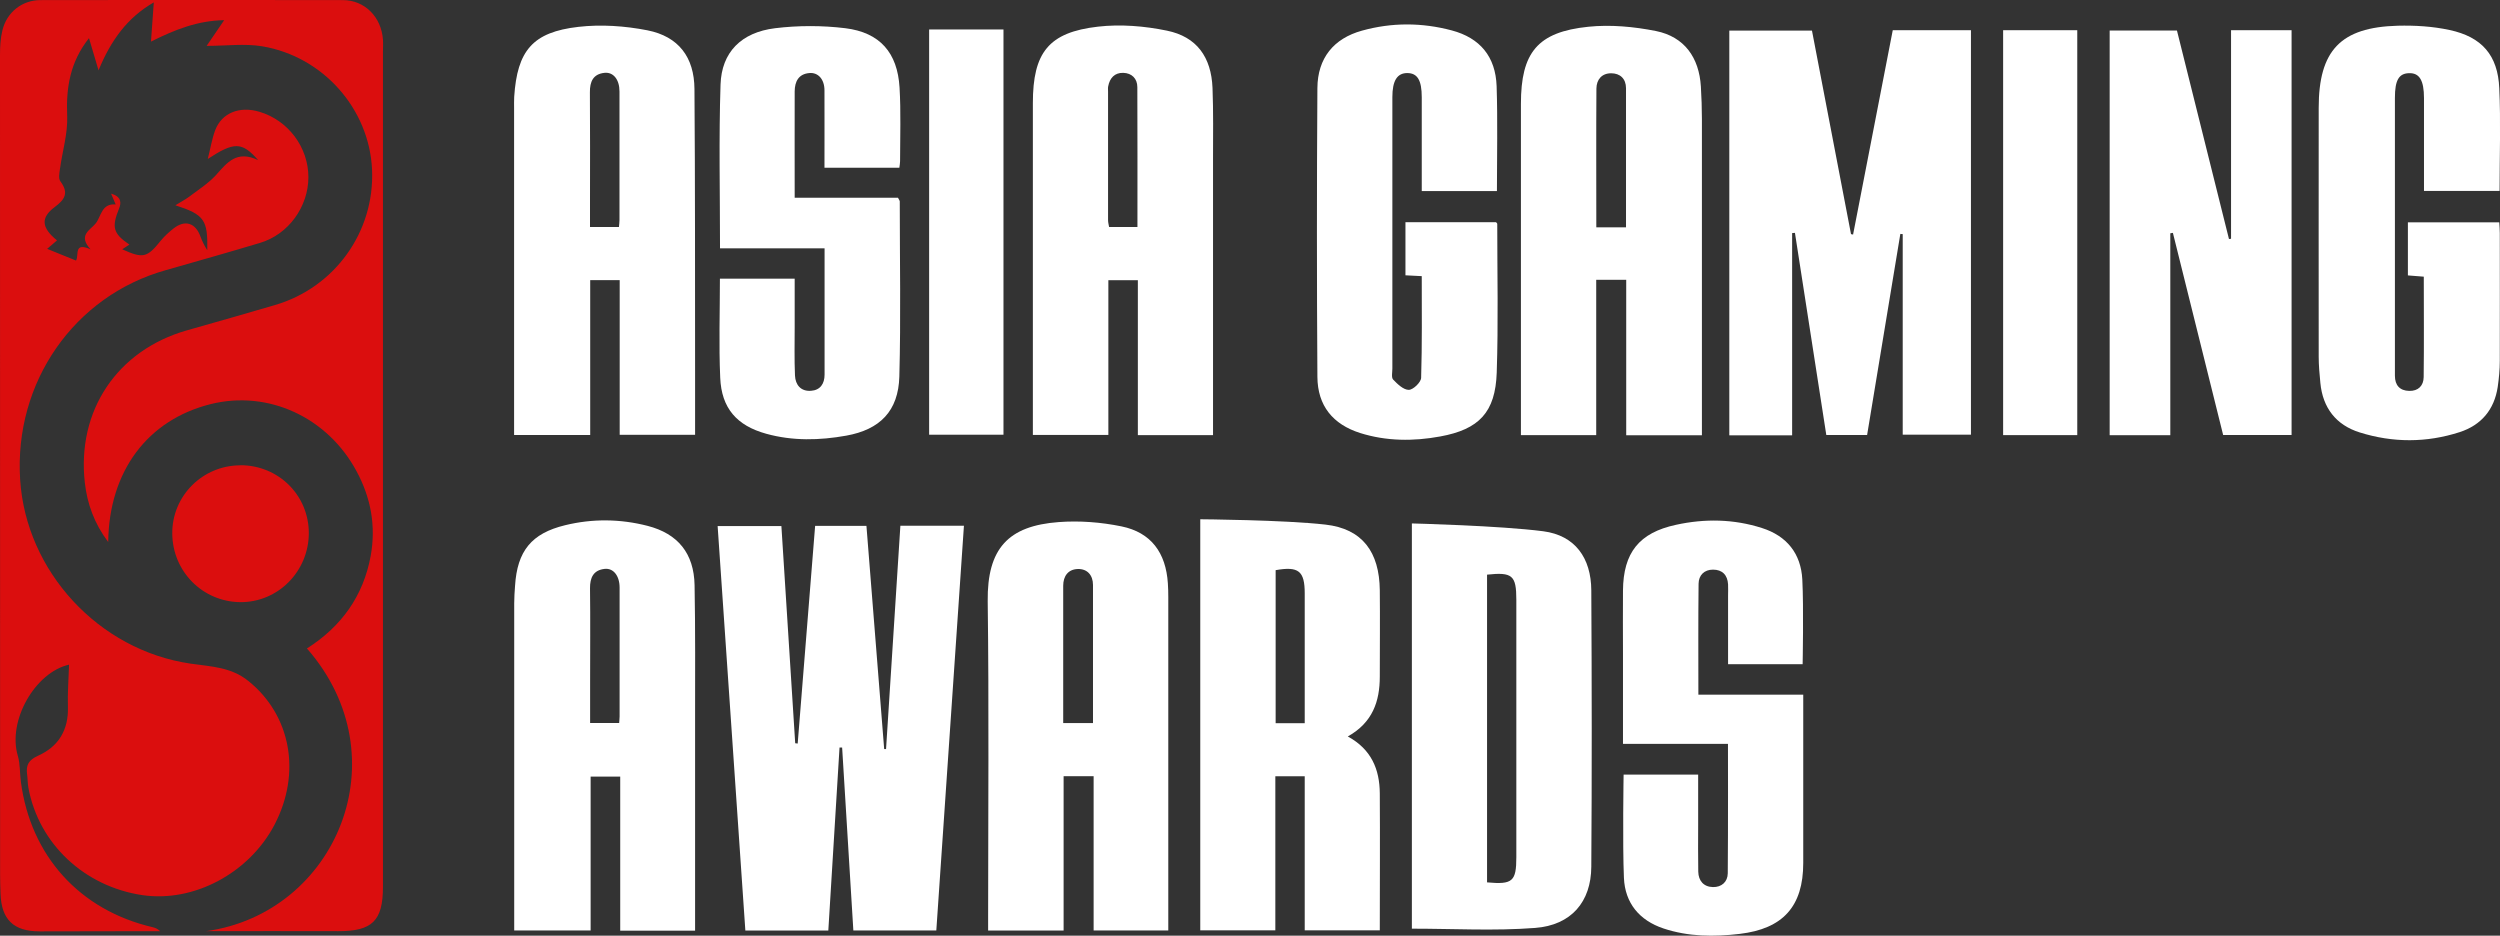
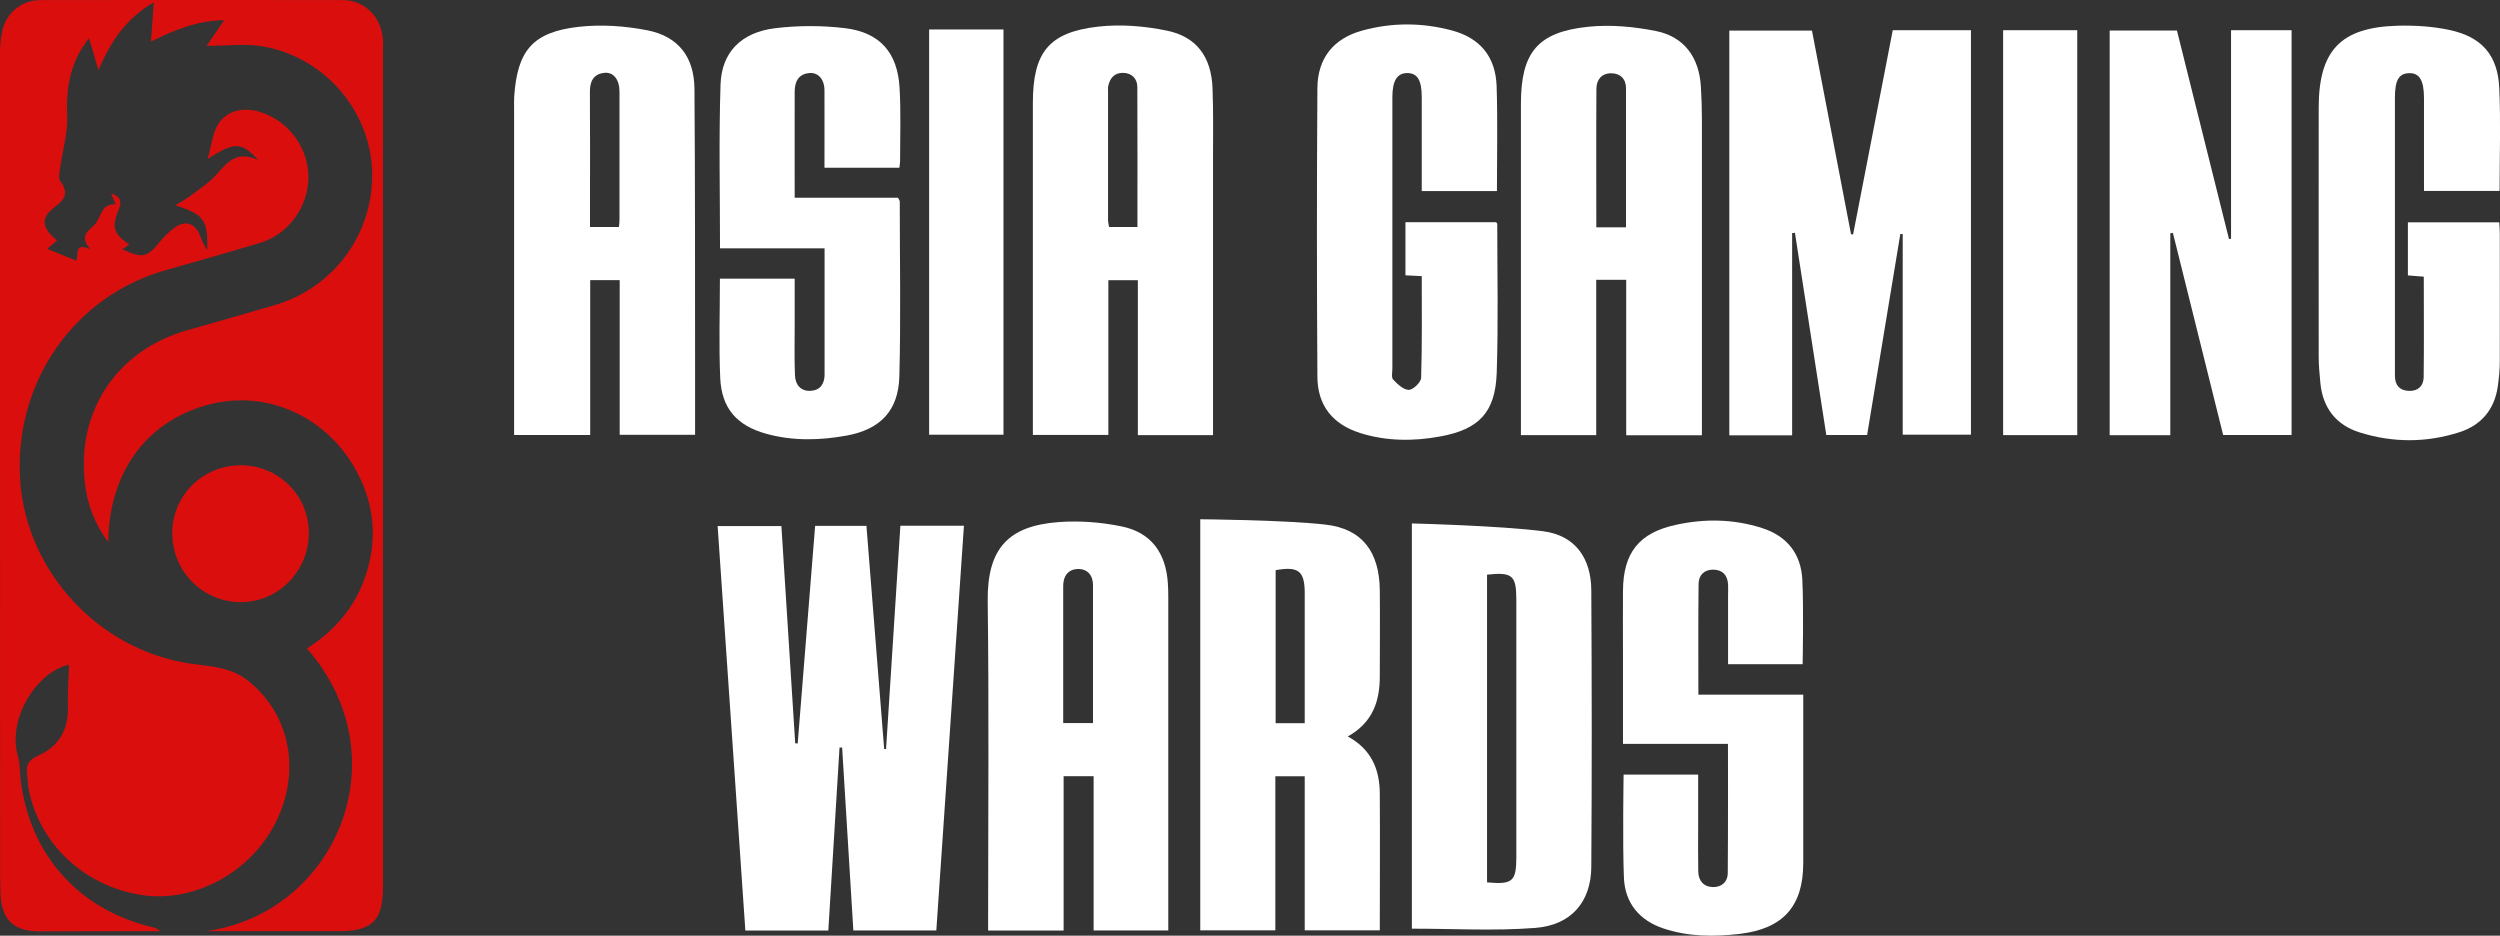
<svg xmlns="http://www.w3.org/2000/svg" width="171" height="64" viewBox="0 0 171 64" fill="none">
  <rect x="0" y="0" width="171" height="64" fill="#333333" stroke="none" />
  <g clip-path="url(#clip0_0_13936)">
    <path d="M14.106 63.692C22.984 62.448 27.515 51.81 20.995 44.354C23.339 42.867 24.852 40.779 25.356 38.019C25.725 35.982 25.37 34.051 24.39 32.236C22.401 28.532 18.339 26.666 14.418 27.639C10.107 28.711 7.458 32.214 7.401 37.076C6.442 35.796 5.966 34.452 5.803 33.022C5.242 28.075 8.026 23.957 12.777 22.598C14.794 22.026 16.812 21.454 18.822 20.861C22.913 19.66 25.64 15.835 25.448 11.596C25.264 7.471 22.117 3.867 17.934 3.167C16.733 2.967 15.462 3.138 14.134 3.138C14.496 2.602 14.88 2.044 15.334 1.379C13.544 1.408 11.996 2.009 10.327 2.845C10.398 1.887 10.455 1.065 10.519 0.164C8.715 1.201 7.585 2.752 6.74 4.811C6.492 3.967 6.3 3.338 6.087 2.609C4.801 4.232 4.51 5.984 4.595 7.935C4.645 9.122 4.269 10.33 4.105 11.531C4.063 11.817 3.985 12.211 4.127 12.396C4.702 13.176 4.475 13.619 3.743 14.162C2.763 14.892 2.834 15.578 3.899 16.443C3.629 16.672 3.388 16.879 3.225 17.022C3.828 17.265 4.517 17.544 5.199 17.823C5.426 17.458 5.007 16.536 6.193 17.051C5.298 16.085 6.193 15.728 6.549 15.278C6.925 14.799 6.946 13.898 7.912 13.984C7.827 13.776 7.749 13.59 7.6 13.247C8.31 13.447 8.303 13.883 8.147 14.255C7.628 15.535 7.728 15.971 8.85 16.729C8.686 16.836 8.523 16.943 8.36 17.051C9.794 17.701 10.057 17.63 11.002 16.457C11.25 16.15 11.556 15.878 11.861 15.635C12.643 15.013 13.367 15.235 13.708 16.171C13.829 16.5 13.985 16.815 14.177 17.115C14.219 15.034 13.978 14.684 11.996 14.041C12.366 13.812 12.671 13.655 12.941 13.454C13.573 12.976 14.262 12.539 14.787 11.96C15.533 11.124 16.187 10.252 17.657 10.952C16.549 9.687 16.009 9.694 14.212 10.874C14.397 10.144 14.496 9.508 14.716 8.915C15.164 7.721 16.386 7.235 17.756 7.649C19.717 8.236 21.094 10.08 21.094 12.118C21.094 14.141 19.731 16.035 17.785 16.614C15.64 17.258 13.488 17.866 11.336 18.48C5.071 20.239 0.952 26.152 1.378 32.807C1.776 39.085 6.747 44.468 13.019 45.39C14.411 45.597 15.803 45.612 17.003 46.591C19.887 48.922 20.633 52.854 18.779 56.407C17.046 59.724 13.246 61.748 9.73 61.226C5.767 60.632 2.663 57.723 1.946 53.905C1.889 53.597 1.896 53.283 1.854 52.968C1.769 52.339 1.953 51.982 2.607 51.689C3.999 51.067 4.695 49.937 4.645 48.35C4.617 47.378 4.695 46.398 4.723 45.462C2.408 45.984 0.497 49.294 1.222 51.71C1.385 52.268 1.349 52.883 1.428 53.476C2.095 58.545 5.455 62.248 10.412 63.413C10.597 63.456 10.774 63.521 10.952 63.692C10.732 63.692 10.505 63.692 10.284 63.692C7.756 63.692 5.235 63.706 2.706 63.706C0.923 63.706 0.092 62.892 0.036 61.118C0.021 60.69 0.007 60.261 0.007 59.839C0 41.151 0 22.463 0 3.774C0 3.21 0.028 2.631 0.163 2.08C0.462 0.843 1.499 0.014 2.756 0.007C9.652 -0.007 16.549 -0.007 23.445 0.007C24.951 0.007 26.087 1.165 26.194 2.716C26.215 2.974 26.194 3.231 26.194 3.489C26.194 22.548 26.194 41.601 26.194 60.661C26.194 62.992 25.455 63.699 23.126 63.692C20.114 63.678 17.11 63.692 14.098 63.692H14.106Z" fill="#DB0E0E" />
    <path d="M122.575 29.776H118.285V2.095H123.939C124.827 6.706 125.714 11.36 126.609 16.014C126.652 16.021 126.702 16.028 126.751 16.043C127.653 11.396 128.555 6.742 129.465 2.066H134.813V29.733H130.146V16.014C130.09 16.014 130.033 16.007 129.983 16C129.223 20.582 128.47 25.172 127.71 29.755H124.919C124.202 25.129 123.484 20.532 122.774 15.928C122.71 15.928 122.646 15.935 122.582 15.943V29.769L122.575 29.776Z" fill="white" />
    <path d="M53.447 35.982C53.767 40.958 54.079 45.898 54.392 50.838C54.448 50.838 54.505 50.852 54.562 50.859C54.96 45.912 55.358 40.958 55.755 35.968H59.264C59.669 41.051 60.478 51.238 60.478 51.238C60.478 51.238 60.564 51.238 60.606 51.238C60.933 46.155 61.26 41.072 61.586 35.96H65.933C65.301 45.161 64.676 54.384 64.044 63.642H58.369C58.113 59.467 57.858 55.299 57.602 51.131H57.424C57.169 55.292 56.913 59.453 56.657 63.65H50.982C50.35 54.427 49.718 45.233 49.086 35.982H53.447Z" fill="white" />
    <path d="M148.449 29.769H144.301V2.087H148.903C150.089 6.827 151.275 11.589 152.462 16.35C152.511 16.35 152.561 16.336 152.604 16.329V2.066H156.744V29.755H152.064C150.92 25.158 149.777 20.547 148.626 15.928C148.569 15.935 148.505 15.95 148.449 15.957V29.769Z" fill="white" />
    <path d="M35.164 29.755V28.797C35.164 21.662 35.164 14.535 35.164 7.4C35.164 7.142 35.157 6.885 35.171 6.628C35.377 3.468 36.428 2.195 39.567 1.837C41.116 1.659 42.749 1.773 44.283 2.073C46.414 2.495 47.487 3.911 47.501 6.091C47.551 12.54 47.536 18.988 47.544 25.43C47.544 26.853 47.544 28.275 47.544 29.741H42.387V19.16H40.37V29.755H35.164ZM42.337 15.528C42.352 15.328 42.373 15.192 42.373 15.056C42.373 12.125 42.373 9.187 42.373 6.256C42.373 5.441 41.954 4.912 41.336 4.983C40.569 5.069 40.342 5.584 40.349 6.313C40.37 8.765 40.356 11.21 40.356 13.662C40.356 14.277 40.356 14.892 40.356 15.528H42.33H42.337Z" fill="white" />
    <path d="M116.418 29.77H111.233V19.139H109.181V29.762H104.031V28.847C104.031 21.598 104.031 14.356 104.031 7.107C104.031 3.596 105.161 2.188 108.641 1.83C110.161 1.673 111.766 1.823 113.272 2.123C115.211 2.517 116.219 3.932 116.34 5.92C116.383 6.656 116.411 7.4 116.411 8.143C116.411 15.021 116.411 21.891 116.411 28.769V29.77H116.418ZM111.219 15.55C111.219 12.347 111.219 9.194 111.219 6.034C111.219 5.391 110.821 5.012 110.203 5.012C109.564 5.012 109.202 5.441 109.195 6.056C109.173 9.208 109.188 12.361 109.188 15.55H111.226H111.219Z" fill="white" />
-     <path d="M47.551 63.657H42.423V53.119H40.399V63.642H35.172V62.749C35.172 55.585 35.172 48.429 35.172 41.265C35.172 40.865 35.2 40.472 35.229 40.072C35.378 37.691 36.351 36.483 38.652 35.925C40.527 35.467 42.423 35.489 44.291 35.968C46.373 36.504 47.466 37.855 47.509 40.021C47.566 43.103 47.544 46.184 47.544 49.265C47.544 53.769 47.544 58.281 47.544 62.785V63.657H47.551ZM42.352 49.444C42.36 49.273 42.381 49.137 42.381 49.008C42.381 46.07 42.381 43.131 42.381 40.193C42.381 39.385 41.955 38.842 41.351 38.913C40.591 38.999 40.35 39.507 40.357 40.243C40.385 42.381 40.364 44.518 40.364 46.663C40.364 47.593 40.364 48.522 40.364 49.451H42.352V49.444Z" fill="white" />
    <path d="M82.971 29.762H77.829V19.167H75.812V29.748H70.648V28.862C70.648 21.591 70.648 14.32 70.648 7.049C70.648 3.603 71.721 2.209 75.102 1.823C76.643 1.645 78.284 1.78 79.811 2.095C81.856 2.51 82.85 3.904 82.936 6.013C83 7.636 82.971 9.266 82.971 10.889C82.971 16.965 82.971 23.035 82.971 29.112V29.77V29.762ZM77.801 15.528C77.801 12.283 77.808 9.123 77.794 5.963C77.794 5.369 77.41 4.998 76.828 4.983C76.238 4.969 75.904 5.341 75.798 5.913C75.776 6.02 75.791 6.141 75.791 6.256C75.791 9.194 75.791 12.125 75.791 15.064C75.791 15.221 75.84 15.378 75.862 15.528H77.801Z" fill="white" />
    <path d="M72.744 63.65H67.588C67.588 63.307 67.588 62.999 67.588 62.692C67.588 55.507 67.652 48.315 67.559 41.13C67.517 37.505 68.973 35.968 72.41 35.711C73.831 35.603 75.308 35.718 76.707 36.004C78.732 36.418 79.747 37.805 79.882 39.9C79.904 40.215 79.911 40.529 79.911 40.837C79.911 48.136 79.911 55.443 79.911 62.742V63.643H74.804V53.09H72.751V63.65H72.744ZM74.761 49.459C74.761 46.27 74.761 43.139 74.761 40.014C74.761 39.342 74.371 38.899 73.717 38.921C73.071 38.942 72.723 39.392 72.723 40.072C72.723 41.666 72.723 43.26 72.723 44.854C72.723 46.384 72.723 47.907 72.723 49.459H74.769H74.761Z" fill="white" />
    <path d="M92.19 50.374C93.81 51.26 94.364 52.626 94.378 54.263C94.399 57.373 94.378 60.476 94.378 63.636H89.243V53.098H87.233V63.636H82.098V35.518C82.098 35.518 87.829 35.56 90.656 35.882C93.199 36.168 94.35 37.77 94.378 40.372C94.399 42.338 94.378 44.304 94.378 46.277C94.378 47.972 93.888 49.423 92.19 50.374ZM89.243 49.466C89.243 46.449 89.243 43.518 89.243 40.586C89.243 39.056 88.824 38.72 87.254 38.999V49.466H89.25H89.243Z" fill="white" />
    <path d="M96.572 63.521V35.803C96.572 35.803 102.609 35.953 105.564 36.339C107.737 36.625 108.831 38.163 108.845 40.379C108.881 46.684 108.888 52.983 108.845 59.288C108.831 61.684 107.475 63.285 104.996 63.471C102.219 63.685 99.406 63.521 96.579 63.521H96.572ZM101.714 60.354C103.462 60.518 103.717 60.289 103.717 58.624C103.717 52.754 103.717 46.885 103.717 41.022C103.717 39.356 103.447 39.12 101.714 39.306V60.354Z" fill="white" />
    <path d="M170.971 13.062H165.801C165.801 10.917 165.801 8.815 165.801 6.713C165.801 5.491 165.488 4.976 164.764 5.005C164.075 5.033 163.812 5.491 163.812 6.699C163.812 12.833 163.812 18.967 163.812 25.101C163.812 25.301 163.812 25.502 163.812 25.702C163.812 26.352 164.146 26.724 164.792 26.738C165.41 26.753 165.772 26.381 165.779 25.795C165.808 23.521 165.787 21.241 165.787 18.924C165.396 18.896 165.069 18.867 164.7 18.838V15.207H170.95C170.964 15.457 170.986 15.7 170.986 15.95C170.986 18.86 170.993 21.77 170.986 24.679C170.986 25.273 170.929 25.873 170.844 26.467C170.609 28.025 169.714 29.076 168.251 29.555C165.978 30.291 163.67 30.291 161.397 29.576C159.785 29.069 158.876 27.896 158.713 26.195C158.656 25.602 158.599 25.001 158.599 24.408C158.592 18.731 158.599 13.055 158.599 7.378C158.599 3.453 160.097 1.866 164.004 1.759C165.183 1.73 166.397 1.802 167.548 2.052C169.764 2.524 170.851 3.782 170.95 6.027C171.057 8.358 170.971 10.703 170.971 13.083V13.062Z" fill="white" />
    <path d="M102.383 13.069H97.248C97.248 10.91 97.248 8.786 97.248 6.656C97.248 5.49 96.957 5.004 96.261 4.997C95.565 4.997 95.238 5.519 95.238 6.641C95.238 12.833 95.238 19.024 95.238 25.208C95.238 25.465 95.16 25.816 95.288 25.959C95.586 26.273 95.998 26.666 96.36 26.666C96.659 26.666 97.198 26.145 97.206 25.844C97.276 23.542 97.248 21.24 97.248 18.888C96.843 18.867 96.517 18.852 96.133 18.831V15.199H102.326C102.326 15.199 102.412 15.271 102.412 15.313C102.412 18.709 102.49 22.098 102.376 25.487C102.284 28.197 101.176 29.369 98.505 29.855C96.68 30.191 94.833 30.184 93.036 29.619C91.168 29.026 90.124 27.753 90.11 25.78C90.067 19.196 90.067 12.604 90.11 6.02C90.124 3.982 91.218 2.631 93.164 2.095C95.195 1.53 97.262 1.537 99.301 2.08C101.24 2.595 102.298 3.882 102.369 5.891C102.447 8.25 102.39 10.617 102.39 13.069H102.383Z" fill="white" />
    <path d="M49.249 16.965C49.249 13.176 49.164 9.473 49.285 5.784C49.356 3.575 50.698 2.216 53.014 1.93C54.597 1.737 56.245 1.737 57.822 1.93C60.187 2.224 61.387 3.603 61.529 5.984C61.629 7.657 61.565 9.344 61.565 11.031C61.565 11.167 61.536 11.31 61.515 11.475H56.394C56.394 9.694 56.401 7.936 56.394 6.177C56.394 5.426 55.961 4.94 55.357 4.997C54.619 5.062 54.363 5.577 54.356 6.249C54.349 8.644 54.356 11.031 54.356 13.527H61.423C61.501 13.677 61.544 13.727 61.544 13.777C61.544 17.766 61.622 21.762 61.515 25.752C61.451 28.111 60.194 29.384 57.886 29.798C56.06 30.127 54.214 30.17 52.41 29.669C50.393 29.112 49.349 27.918 49.263 25.837C49.164 23.593 49.242 21.348 49.242 19.06H54.356C54.356 20.154 54.356 21.255 54.356 22.349C54.356 23.464 54.328 24.572 54.377 25.687C54.406 26.331 54.782 26.781 55.471 26.731C56.103 26.688 56.401 26.252 56.401 25.623C56.401 22.77 56.401 19.925 56.401 16.987H49.249V16.965Z" fill="white" />
    <path d="M123.307 45.433H118.2C118.2 45.433 118.2 42.302 118.2 40.743C118.2 40.486 118.214 40.229 118.2 39.971C118.164 39.328 117.802 38.963 117.17 38.963C116.573 38.963 116.19 39.342 116.183 39.928C116.154 42.431 116.169 44.94 116.169 47.514H123.342V49.008C123.342 52.347 123.342 55.685 123.342 59.024C123.342 62.005 121.95 63.528 118.995 63.878C117.227 64.086 115.48 64.072 113.782 63.507C112.134 62.956 111.147 61.769 111.076 60.039C110.977 57.709 111.055 52.983 111.055 52.983H116.154C116.154 52.983 116.154 55.299 116.154 56.458C116.154 57.516 116.14 58.567 116.161 59.625C116.176 60.247 116.531 60.661 117.163 60.676C117.752 60.69 118.171 60.325 118.179 59.739C118.207 56.808 118.193 50.881 118.193 50.881H111.012V44.676C111.012 43.246 110.998 41.823 111.012 40.393C111.033 37.805 112.113 36.44 114.642 35.896C116.609 35.467 118.583 35.496 120.522 36.118C122.227 36.661 123.186 37.877 123.278 39.635C123.378 41.537 123.3 45.433 123.3 45.433H123.307Z" fill="white" />
    <path d="M137.014 2.066H142.085V29.762H137.014V2.066Z" fill="white" />
    <path d="M63.553 2.016H68.638V29.734H63.553V2.016Z" fill="white" />
    <path d="M16.442 31.821C19.042 31.821 21.116 33.866 21.123 36.454C21.123 39.085 19.006 41.215 16.421 41.187C13.843 41.151 11.797 39.078 11.783 36.483C11.769 33.916 13.857 31.828 16.45 31.828L16.442 31.821Z" fill="#DB0E0E" />
  </g>
  <defs>
    <clipPath id="clip0_0_13936">
      <rect width="171" height="64" fill="white" />
    </clipPath>
  </defs>
</svg>